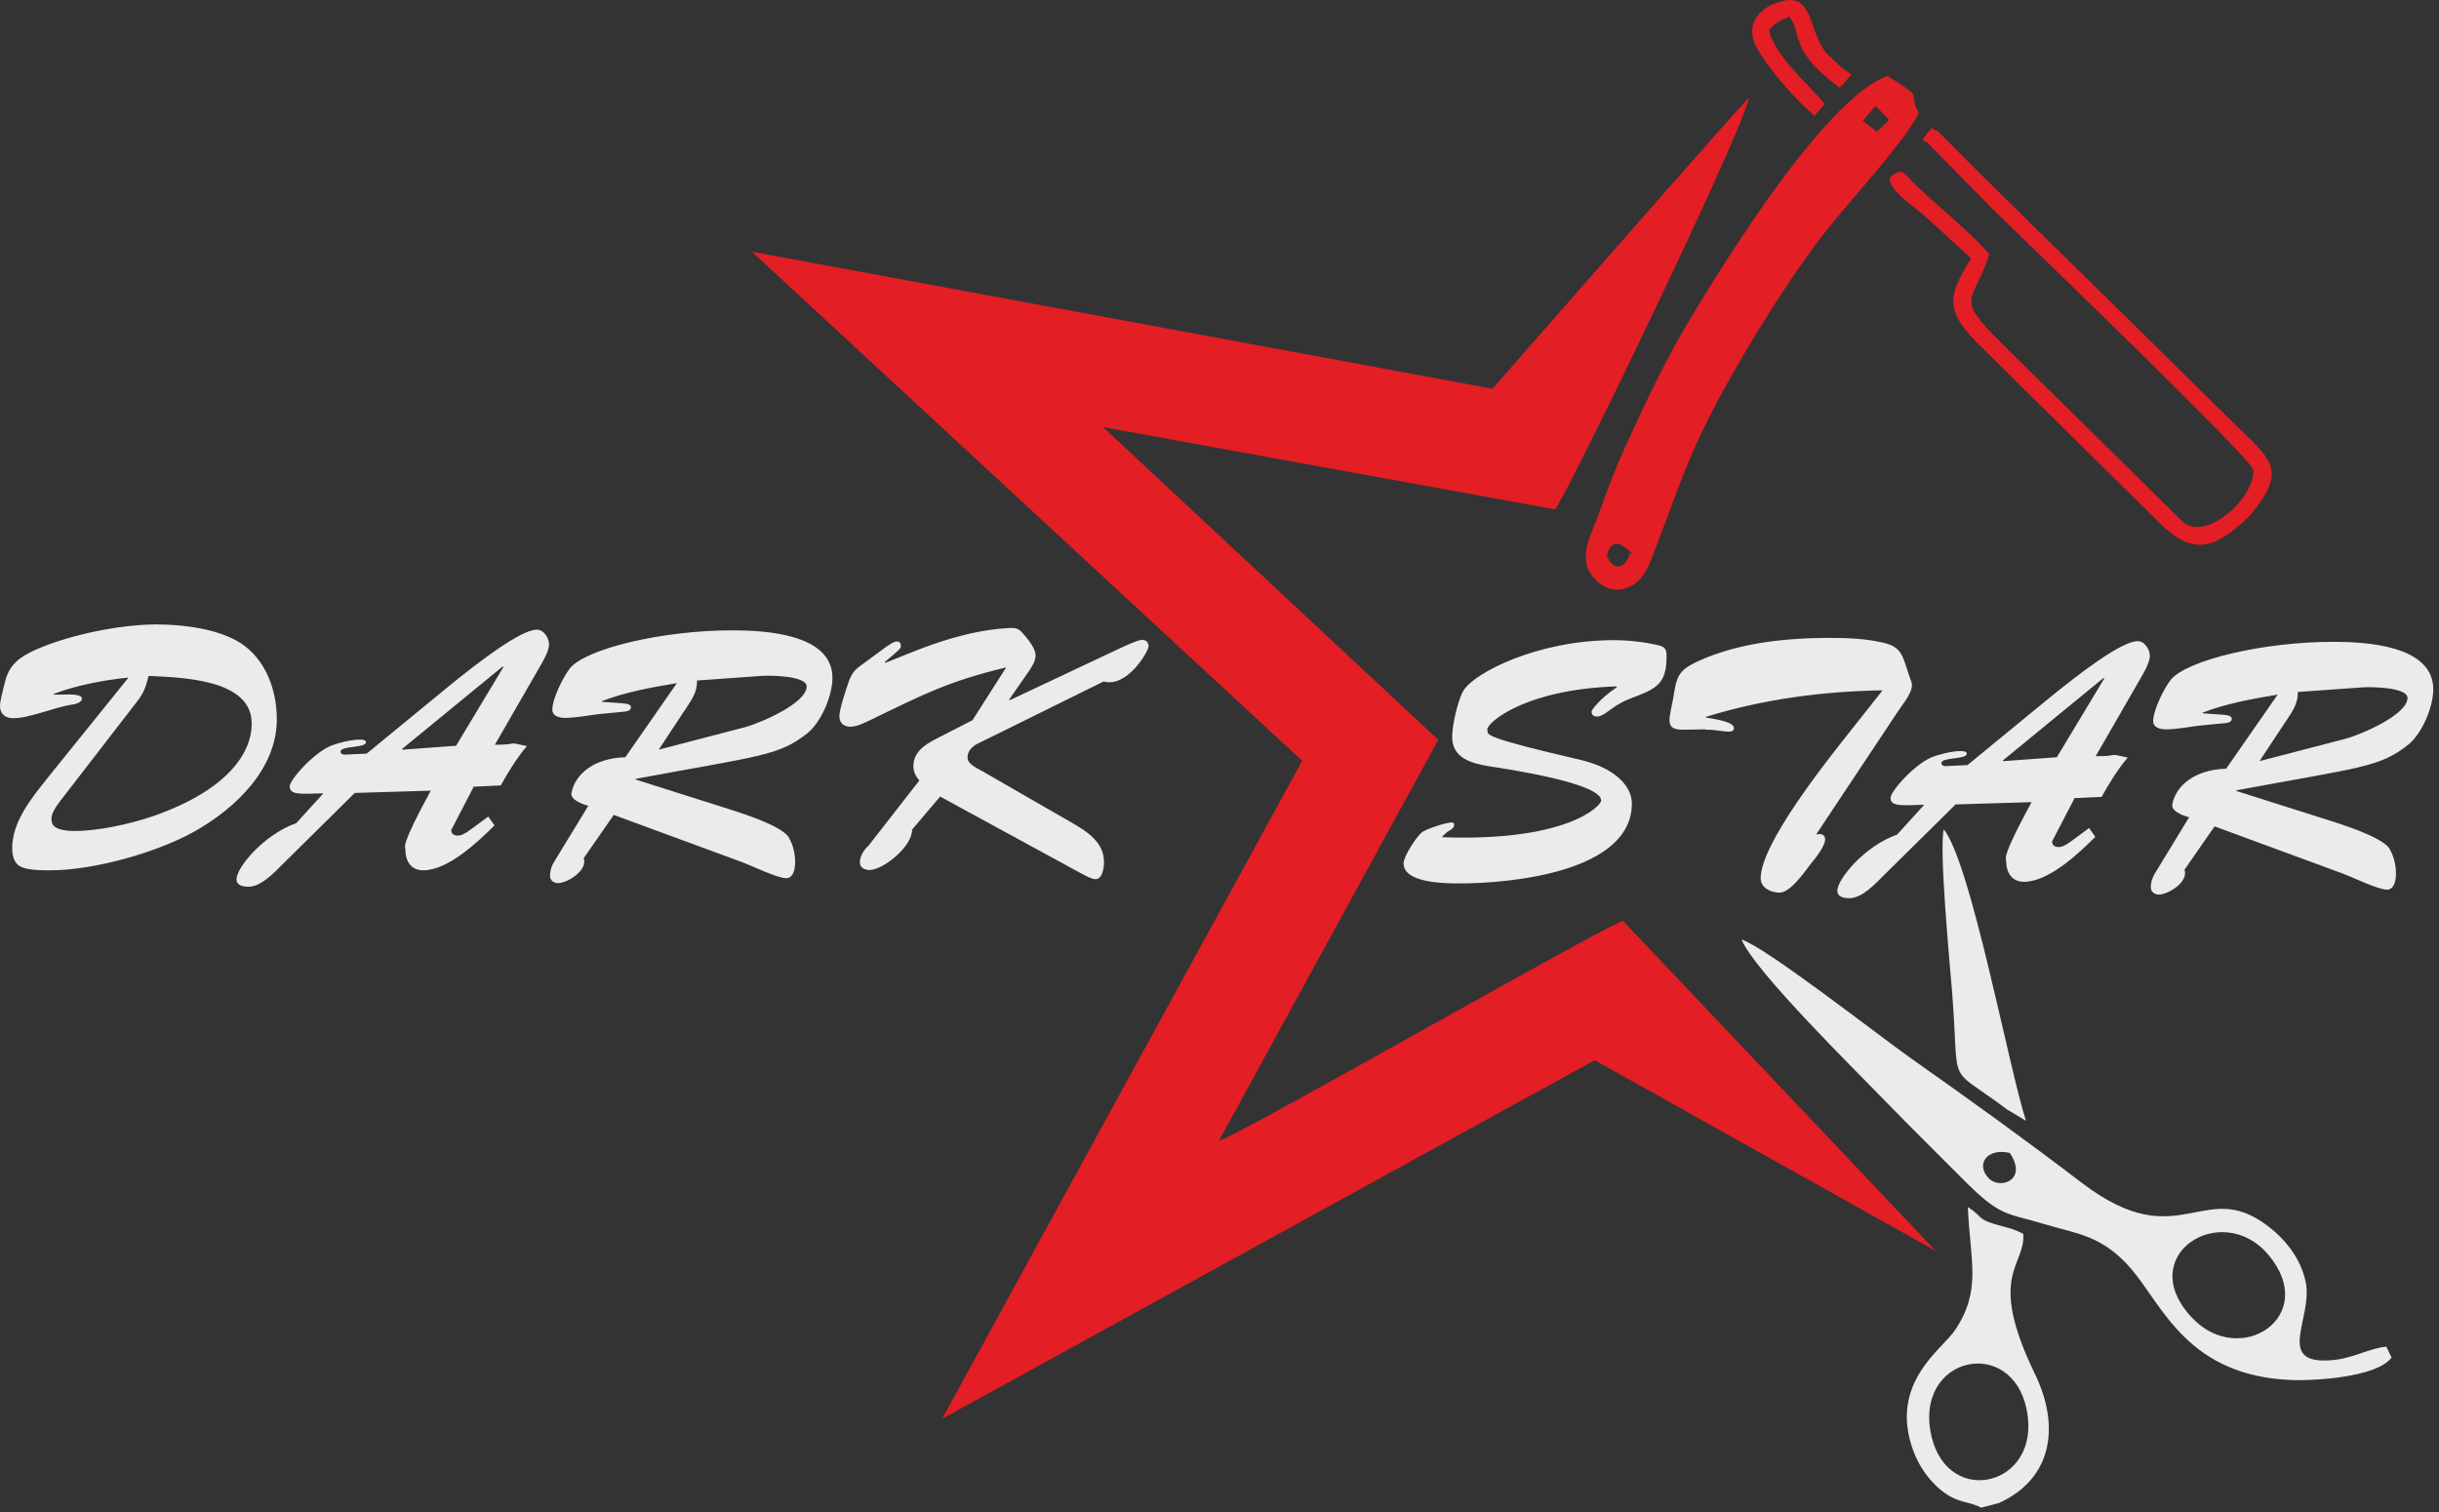
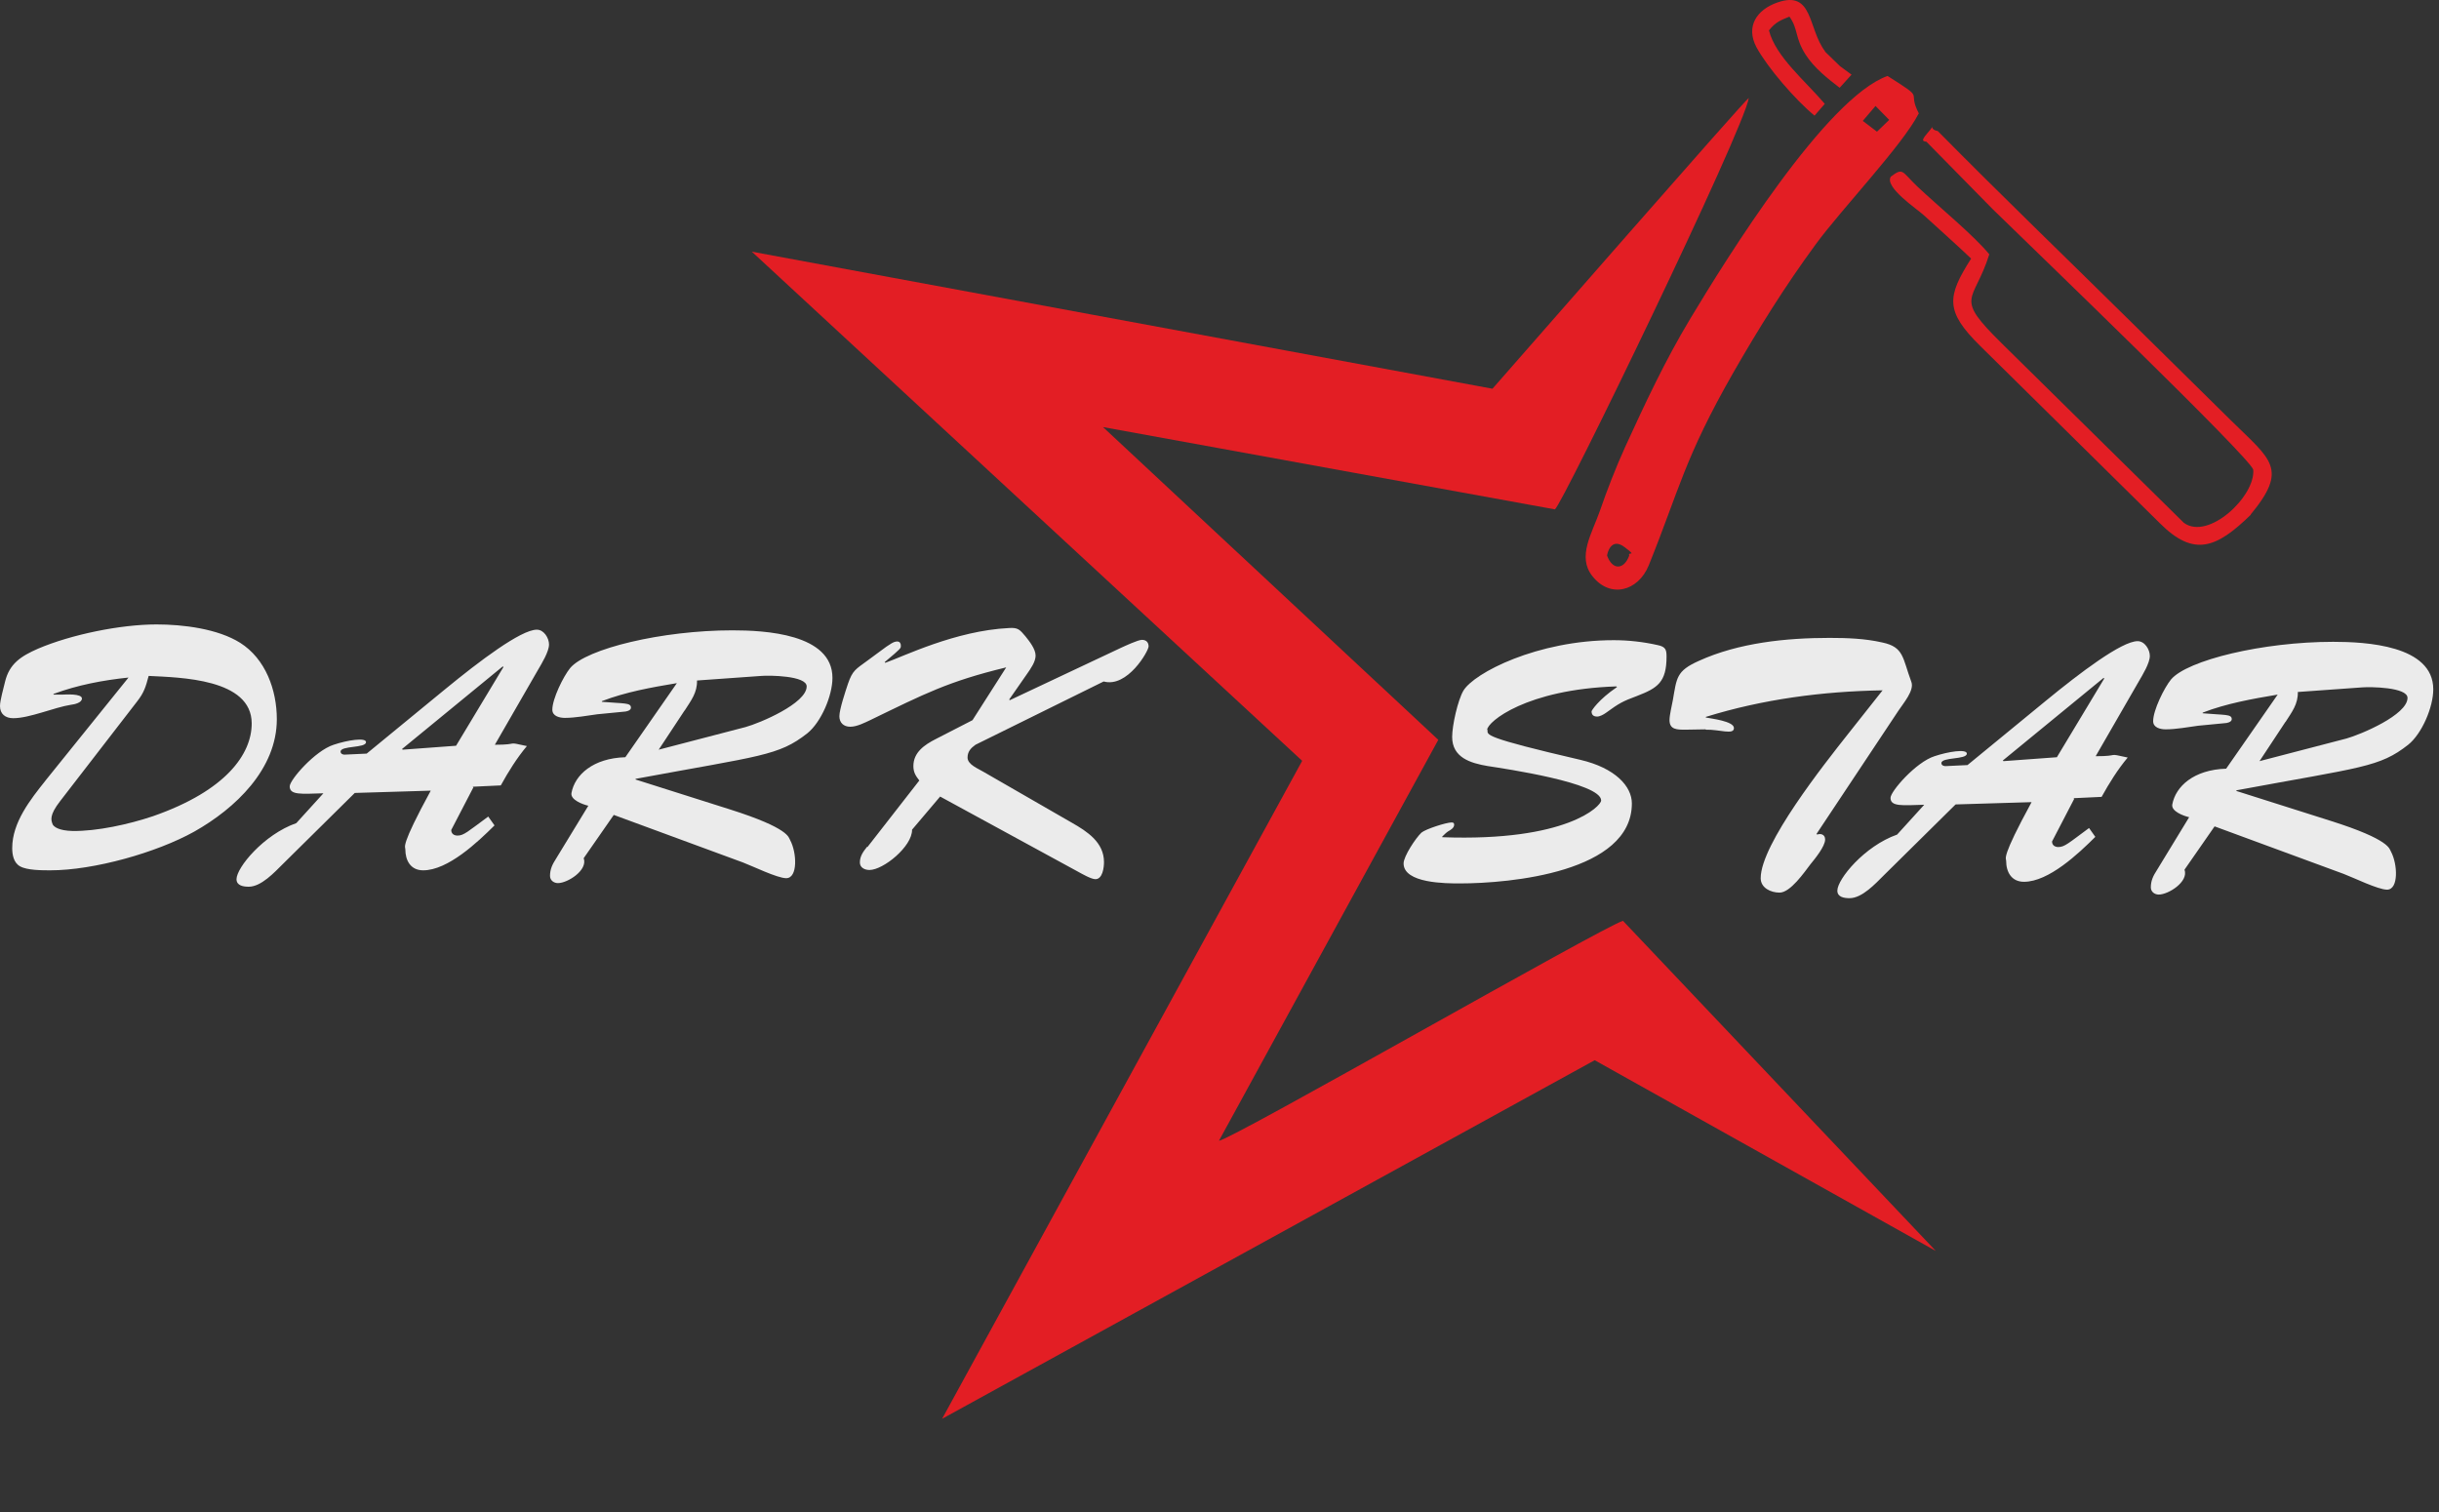
<svg xmlns="http://www.w3.org/2000/svg" width="100" height="62" viewBox="0 0 100 62" fill="none">
  <rect x="0" y="0" width="100" height="62" fill="#333333" stroke="none" />
  <path d="M60.975 29.921C60.989 29.598 62.573 28.267 66.271 28.146L66.298 28.173C65.526 28.697 65.255 29.141 65.255 29.168C65.255 29.316 65.336 29.383 65.485 29.383C65.594 29.383 65.743 29.302 65.837 29.235C66.393 28.832 66.514 28.764 67.124 28.536C67.964 28.213 68.329 27.971 68.329 26.923C68.329 26.64 68.289 26.519 67.964 26.452C67.368 26.318 66.758 26.251 66.162 26.251C63.034 26.251 60.433 27.595 60 28.321C59.77 28.711 59.539 29.746 59.539 30.216C59.539 31.063 60.284 31.292 61.002 31.413C61.693 31.52 65.648 32.098 65.648 32.824C65.648 33.053 64.239 34.518 59.133 34.33V34.303C59.214 34.222 59.296 34.142 59.377 34.088C59.472 34.034 59.621 33.953 59.621 33.819C59.621 33.738 59.58 33.725 59.512 33.725C59.296 33.725 58.456 33.994 58.28 34.142C58.05 34.357 57.548 35.11 57.548 35.405C57.548 36.225 59.296 36.225 59.851 36.225C61.91 36.225 66.907 35.768 66.907 32.945C66.907 32.246 66.23 31.493 64.794 31.157C60.799 30.23 60.989 30.136 60.989 29.934L60.975 29.921ZM69.941 29.921C70.51 29.907 71.092 30.149 71.092 29.853C71.092 29.571 70.144 29.463 69.941 29.423V29.396C72.284 28.67 74.722 28.348 77.187 28.307L75.751 30.122C74.817 31.305 72.189 34.612 72.189 36.01C72.189 36.414 72.609 36.602 72.962 36.602C73.408 36.602 73.977 35.768 74.235 35.432C74.411 35.217 74.831 34.706 74.831 34.424C74.831 34.209 74.641 34.169 74.505 34.222L74.478 34.195L77.837 29.141C78.04 28.832 78.501 28.307 78.365 27.958C78 26.977 78.068 26.533 77.174 26.345C76.469 26.183 75.724 26.157 75.007 26.157C73.232 26.157 71.282 26.358 69.657 27.098C68.722 27.514 68.749 27.797 68.587 28.711C68.546 28.953 68.451 29.302 68.451 29.531C68.451 29.921 68.763 29.921 69.101 29.921L69.928 29.907L69.941 29.921ZM84.338 31.05L82.144 31.211L82.117 31.184L86.248 27.797L86.275 27.823L84.325 31.063L84.338 31.05ZM85.016 32.73L86.167 32.676C86.478 32.112 86.831 31.547 87.237 31.063C86.329 30.861 86.98 31.009 85.923 31.009L87.697 27.931C87.846 27.675 88.144 27.192 88.144 26.896C88.144 26.64 87.941 26.291 87.643 26.291C86.993 26.291 85.287 27.581 83.878 28.738L80.668 31.372C80.614 31.372 80.018 31.399 79.801 31.413C79.734 31.426 79.598 31.399 79.598 31.292C79.598 31.036 80.641 31.157 80.641 30.902C80.641 30.7 79.869 30.821 79.314 31.009C78.555 31.251 77.512 32.448 77.512 32.717C77.512 33.08 77.986 33.026 78.894 32.999L77.783 34.222C76.442 34.693 75.332 36.051 75.332 36.521C75.332 36.79 75.616 36.83 75.833 36.83C76.347 36.83 76.889 36.239 77.241 35.889L80.18 32.986L83.296 32.892C82.036 35.204 82.253 35.177 82.253 35.298C82.253 35.755 82.469 36.158 82.984 36.158C84 36.158 85.219 35.002 85.909 34.316L85.652 33.953C84.812 34.572 84.65 34.733 84.393 34.733C84.244 34.733 84.135 34.653 84.135 34.505L85.043 32.757L85.016 32.73ZM93.711 29.598C93.968 29.195 94.225 28.872 94.212 28.375L96.853 28.186C97.165 28.16 98.709 28.173 98.709 28.617C98.709 29.316 96.785 30.122 96.203 30.284L92.641 31.211L93.697 29.611L93.711 29.598ZM96.095 35.836C96.487 35.983 97.503 36.481 97.869 36.481C98.356 36.481 98.302 35.419 98.031 34.921C97.964 34.814 98.018 34.437 95.553 33.658L91.693 32.434V32.407C96.84 31.453 97.557 31.466 98.736 30.539C99.305 30.082 99.765 28.993 99.765 28.267C99.765 26.452 96.975 26.318 95.661 26.318C92.776 26.318 89.675 27.071 89.011 27.864C88.727 28.213 88.28 29.127 88.28 29.571C88.28 29.84 88.578 29.907 88.794 29.907C89.214 29.907 89.729 29.813 90.122 29.759L91.232 29.652C91.3 29.652 91.503 29.611 91.503 29.49C91.503 29.275 91.219 29.329 90.311 29.248V29.221C91.287 28.845 92.343 28.657 93.386 28.482L91.273 31.52C89.946 31.561 89.201 32.246 89.065 32.986C89.011 33.268 89.526 33.456 89.756 33.51L88.429 35.688C88.28 35.916 88.185 36.118 88.185 36.387C88.185 36.575 88.347 36.682 88.51 36.682C88.903 36.682 89.743 36.158 89.566 35.661L90.799 33.886L96.095 35.836Z" fill="#EBEBEB" />
-   <path fill-rule="evenodd" clip-rule="evenodd" d="M89.864 54.024C87.467 51.47 91.097 49.184 93.007 51.456C95.12 53.97 91.842 56.135 89.864 54.024ZM83.065 45.958C82.347 43.727 80.803 35.365 79.693 34.007C79.503 34.881 79.937 39.465 80.031 40.608C80.37 44.802 79.734 43.565 82.28 45.488L83.065 45.958ZM83.147 58.151C83.458 61.068 79.639 61.808 79.138 58.621C78.65 55.462 82.781 54.763 83.147 58.151ZM81.237 61.821L81.955 61.633C84.203 60.611 84.447 58.42 83.431 56.336C81.454 52.249 83.038 51.954 82.957 50.596C82.496 50.354 82.266 50.341 81.779 50.193C81.061 49.978 81.291 49.883 80.682 49.494C80.776 51.712 81.264 52.895 80.153 54.548C79.639 55.328 77.445 56.699 78.433 59.455C78.677 60.127 79.083 60.692 79.571 61.095C80.289 61.673 80.668 61.525 81.223 61.821H81.237ZM82.402 47.276C83.16 48.405 81.995 48.781 81.548 48.324C80.98 47.746 81.467 47.06 82.402 47.276ZM98.058 55.678L97.842 55.22C97.178 55.274 96.46 55.704 95.634 55.772C93.237 55.987 94.835 54.064 94.537 52.586C94.374 51.752 93.86 51.026 93.264 50.502C90.393 48.015 89.499 51.658 85.368 48.512C83.133 46.805 80.709 45.057 78.379 43.417C76.971 42.423 72.447 38.874 71.404 38.524C71.919 39.815 76.212 44.022 77.363 45.219C78.406 46.294 79.422 47.289 80.465 48.338C82.063 49.951 82.239 49.709 83.905 50.22C85.111 50.583 86.194 50.65 87.372 52.021C88.686 53.553 89.688 56.444 94.022 56.592C94.781 56.618 97.422 56.498 98.045 55.678H98.058Z" fill="#EBEBEB" />
  <path fill-rule="evenodd" clip-rule="evenodd" d="M66.799 22.782C66.731 22.594 67.151 22.849 66.623 22.446C66.04 21.989 65.891 22.729 65.891 22.782C66.108 23.387 66.582 23.374 66.799 22.782ZM74.817 2.107L75.44 2.712L75.914 3.061L75.427 3.599C74.939 3.223 74.384 2.792 74.031 2.241C73.585 1.542 73.734 1.193 73.368 0.682C73.043 0.816 72.799 0.897 72.528 1.246C72.799 2.322 74.018 3.317 74.817 4.258L74.397 4.742C73.625 4.11 72.46 2.765 72.013 1.932C71.567 1.085 72.027 0.399 72.867 0.104C74.356 -0.421 74.113 1.166 74.831 2.107H74.817ZM92.289 21.102C90.88 22.473 89.959 22.863 88.551 21.451L81.196 14.192C79.734 12.754 79.828 12.162 80.817 10.603C80.18 9.998 79.53 9.42 78.88 8.828C78.623 8.586 77.241 7.672 77.526 7.242C78.04 6.852 77.973 7.04 78.609 7.645C79.476 8.465 80.925 9.648 81.562 10.428C80.925 12.458 80.072 12.108 82.09 14.098L89.539 21.438C90.542 22.177 92.478 20.349 92.384 19.26C92.262 18.763 83.35 10.186 81.711 8.586L79.002 5.83C78.975 5.763 78.65 5.884 79.029 5.454C79.422 5.01 79.016 5.293 79.449 5.373C82.049 8.008 84.772 10.63 87.413 13.238C88.781 14.582 90.135 15.926 91.503 17.271C93.115 18.857 93.833 19.22 92.275 21.102H92.289ZM76.903 4.338L76.375 4.957L76.957 5.4L77.458 4.916L76.889 4.338H76.903ZM78.663 4.661C78.027 5.925 75.494 8.586 74.451 10.011C73.178 11.745 72.108 13.466 71.065 15.281C69.047 18.817 68.858 20.067 67.598 23.186C67.165 24.247 66.013 24.557 65.282 23.616C64.659 22.823 65.269 21.882 65.594 20.954C65.891 20.094 66.244 19.18 66.636 18.319C67.449 16.545 68.262 14.797 69.305 13.063C70.808 10.562 74.871 4.016 77.39 3.115C79.029 4.15 78.149 3.639 78.677 4.661H78.663Z" fill="#E31E24" />
  <path fill-rule="evenodd" clip-rule="evenodd" d="M65.377 43.471L79.368 51.295L66.542 37.758C65.648 38.04 50.533 46.711 49.977 46.778L58.971 30.337L45.223 17.512L63.752 20.887C64.036 20.739 71.499 5.333 71.702 4.016C71.567 4.069 62.343 14.636 61.192 15.94L30.826 10.32L53.39 31.198L38.627 58.178L65.39 43.471H65.377Z" fill="#E31E24" />
  <path d="M5.621 28.764C5.905 28.401 5.973 28.173 6.095 27.716C7.381 27.783 10.32 27.823 10.32 29.665C10.32 30.915 9.278 32.421 6.271 33.469C5.269 33.806 3.968 34.088 2.98 34.075C2.397 34.061 2.221 33.9 2.167 33.819C2.086 33.631 2.018 33.429 2.465 32.851L5.621 28.764ZM1.869 32.004C1.246 32.784 0.501 33.725 0.501 34.773C0.501 35.042 0.555 35.379 0.826 35.526C1.111 35.688 1.734 35.688 2.059 35.688C3.846 35.688 6.42 34.962 7.964 34.101C9.657 33.147 11.35 31.534 11.35 29.49C11.35 28.294 10.889 27.017 9.846 26.358C8.925 25.78 7.503 25.605 6.42 25.605C4.93 25.605 2.912 26.022 1.558 26.6C0.853 26.909 0.379 27.218 0.203 27.971C0.149 28.213 0 28.711 0 28.953C0 29.275 0.217 29.45 0.542 29.45C1.219 29.45 2.221 29.006 2.912 28.899C3.047 28.885 3.359 28.818 3.359 28.643C3.359 28.428 2.655 28.482 2.587 28.482H2.194V28.455C3.169 28.092 4.226 27.891 5.269 27.783L1.856 32.018L1.869 32.004ZM18.704 30.579L16.51 30.741L16.483 30.714L20.614 27.326L20.641 27.353L18.691 30.593L18.704 30.579ZM19.381 32.26L20.533 32.206C20.844 31.641 21.196 31.077 21.603 30.593C20.695 30.391 21.345 30.539 20.289 30.539L22.063 27.46C22.212 27.205 22.51 26.721 22.51 26.425C22.51 26.17 22.307 25.82 22.009 25.82C21.359 25.82 19.652 27.111 18.244 28.267L15.034 30.902C14.98 30.902 14.384 30.929 14.167 30.942C14.099 30.956 13.964 30.929 13.964 30.821C13.964 30.566 15.007 30.687 15.007 30.431C15.007 30.23 14.235 30.351 13.679 30.539C12.921 30.781 11.878 31.977 11.878 32.246C11.878 32.609 12.352 32.555 13.26 32.529L12.149 33.752C10.808 34.222 9.697 35.58 9.697 36.051C9.697 36.319 9.982 36.36 10.199 36.36C10.713 36.36 11.255 35.768 11.607 35.419L14.546 32.515L17.661 32.421C16.402 34.733 16.619 34.706 16.619 34.827C16.619 35.284 16.835 35.688 17.35 35.688C18.366 35.688 19.585 34.532 20.275 33.846L20.018 33.483C19.178 34.101 19.016 34.263 18.758 34.263C18.609 34.263 18.501 34.182 18.501 34.034L19.409 32.286L19.381 32.26ZM28.077 29.127C28.334 28.724 28.591 28.401 28.578 27.904L31.219 27.716C31.53 27.689 33.074 27.702 33.074 28.146C33.074 28.845 31.151 29.652 30.569 29.813L27.007 30.741L28.063 29.141L28.077 29.127ZM30.46 35.365C30.853 35.513 31.869 36.01 32.235 36.01C32.722 36.01 32.668 34.948 32.397 34.451C32.33 34.343 32.384 33.967 29.919 33.187L26.059 31.964V31.937C31.205 30.983 31.923 30.996 33.102 30.068C33.67 29.611 34.131 28.523 34.131 27.797C34.131 25.982 31.341 25.847 30.027 25.847C27.142 25.847 24.041 26.6 23.377 27.393C23.093 27.743 22.646 28.657 22.646 29.101C22.646 29.369 22.944 29.437 23.16 29.437C23.58 29.437 24.095 29.343 24.488 29.289L25.598 29.181C25.666 29.181 25.869 29.141 25.869 29.02C25.869 28.805 25.585 28.858 24.677 28.778V28.751C25.652 28.375 26.709 28.186 27.752 28.012L25.639 31.05C24.311 31.09 23.567 31.776 23.431 32.515C23.377 32.797 23.892 32.986 24.122 33.039L22.794 35.217C22.646 35.446 22.551 35.647 22.551 35.916C22.551 36.104 22.713 36.212 22.876 36.212C23.269 36.212 24.108 35.688 23.932 35.19L25.165 33.416L30.46 35.365ZM35.553 34.72C35.391 34.921 35.255 35.11 35.255 35.365C35.255 35.58 35.458 35.674 35.648 35.674C36.217 35.674 37.408 34.706 37.395 34.021L38.546 32.663L44.194 35.741C44.343 35.822 44.736 36.051 44.912 36.051C45.21 36.051 45.264 35.567 45.264 35.352C45.264 34.545 44.587 34.101 43.95 33.738L40.334 31.655C40.117 31.52 39.67 31.359 39.67 31.063C39.67 30.821 39.806 30.673 39.995 30.539L45.251 27.944C46.226 28.213 47.093 26.694 47.093 26.506C47.093 26.345 46.998 26.237 46.822 26.237C46.659 26.237 46.117 26.493 45.968 26.56L41.404 28.711L41.377 28.684L42.108 27.635C42.257 27.42 42.46 27.138 42.46 26.882C42.46 26.613 42.203 26.291 42.041 26.089C41.81 25.82 41.743 25.726 41.363 25.753C39.169 25.861 37.029 26.923 36.298 27.178L36.271 27.151C36.975 26.56 36.934 26.587 36.934 26.466C36.934 26.385 36.894 26.304 36.785 26.304C36.623 26.304 36.474 26.439 36.339 26.519L35.553 27.098C35.079 27.447 34.957 27.487 34.767 28.038C34.673 28.321 34.415 29.087 34.415 29.369C34.415 29.638 34.591 29.8 34.862 29.8C35.133 29.8 35.445 29.638 35.675 29.531C37.923 28.442 38.871 27.944 41.255 27.366L39.873 29.531L38.357 30.31C37.91 30.539 37.449 30.848 37.449 31.413C37.449 31.668 37.544 31.816 37.693 32.004L35.566 34.733L35.553 34.72Z" fill="#EBEBEB" />
</svg>